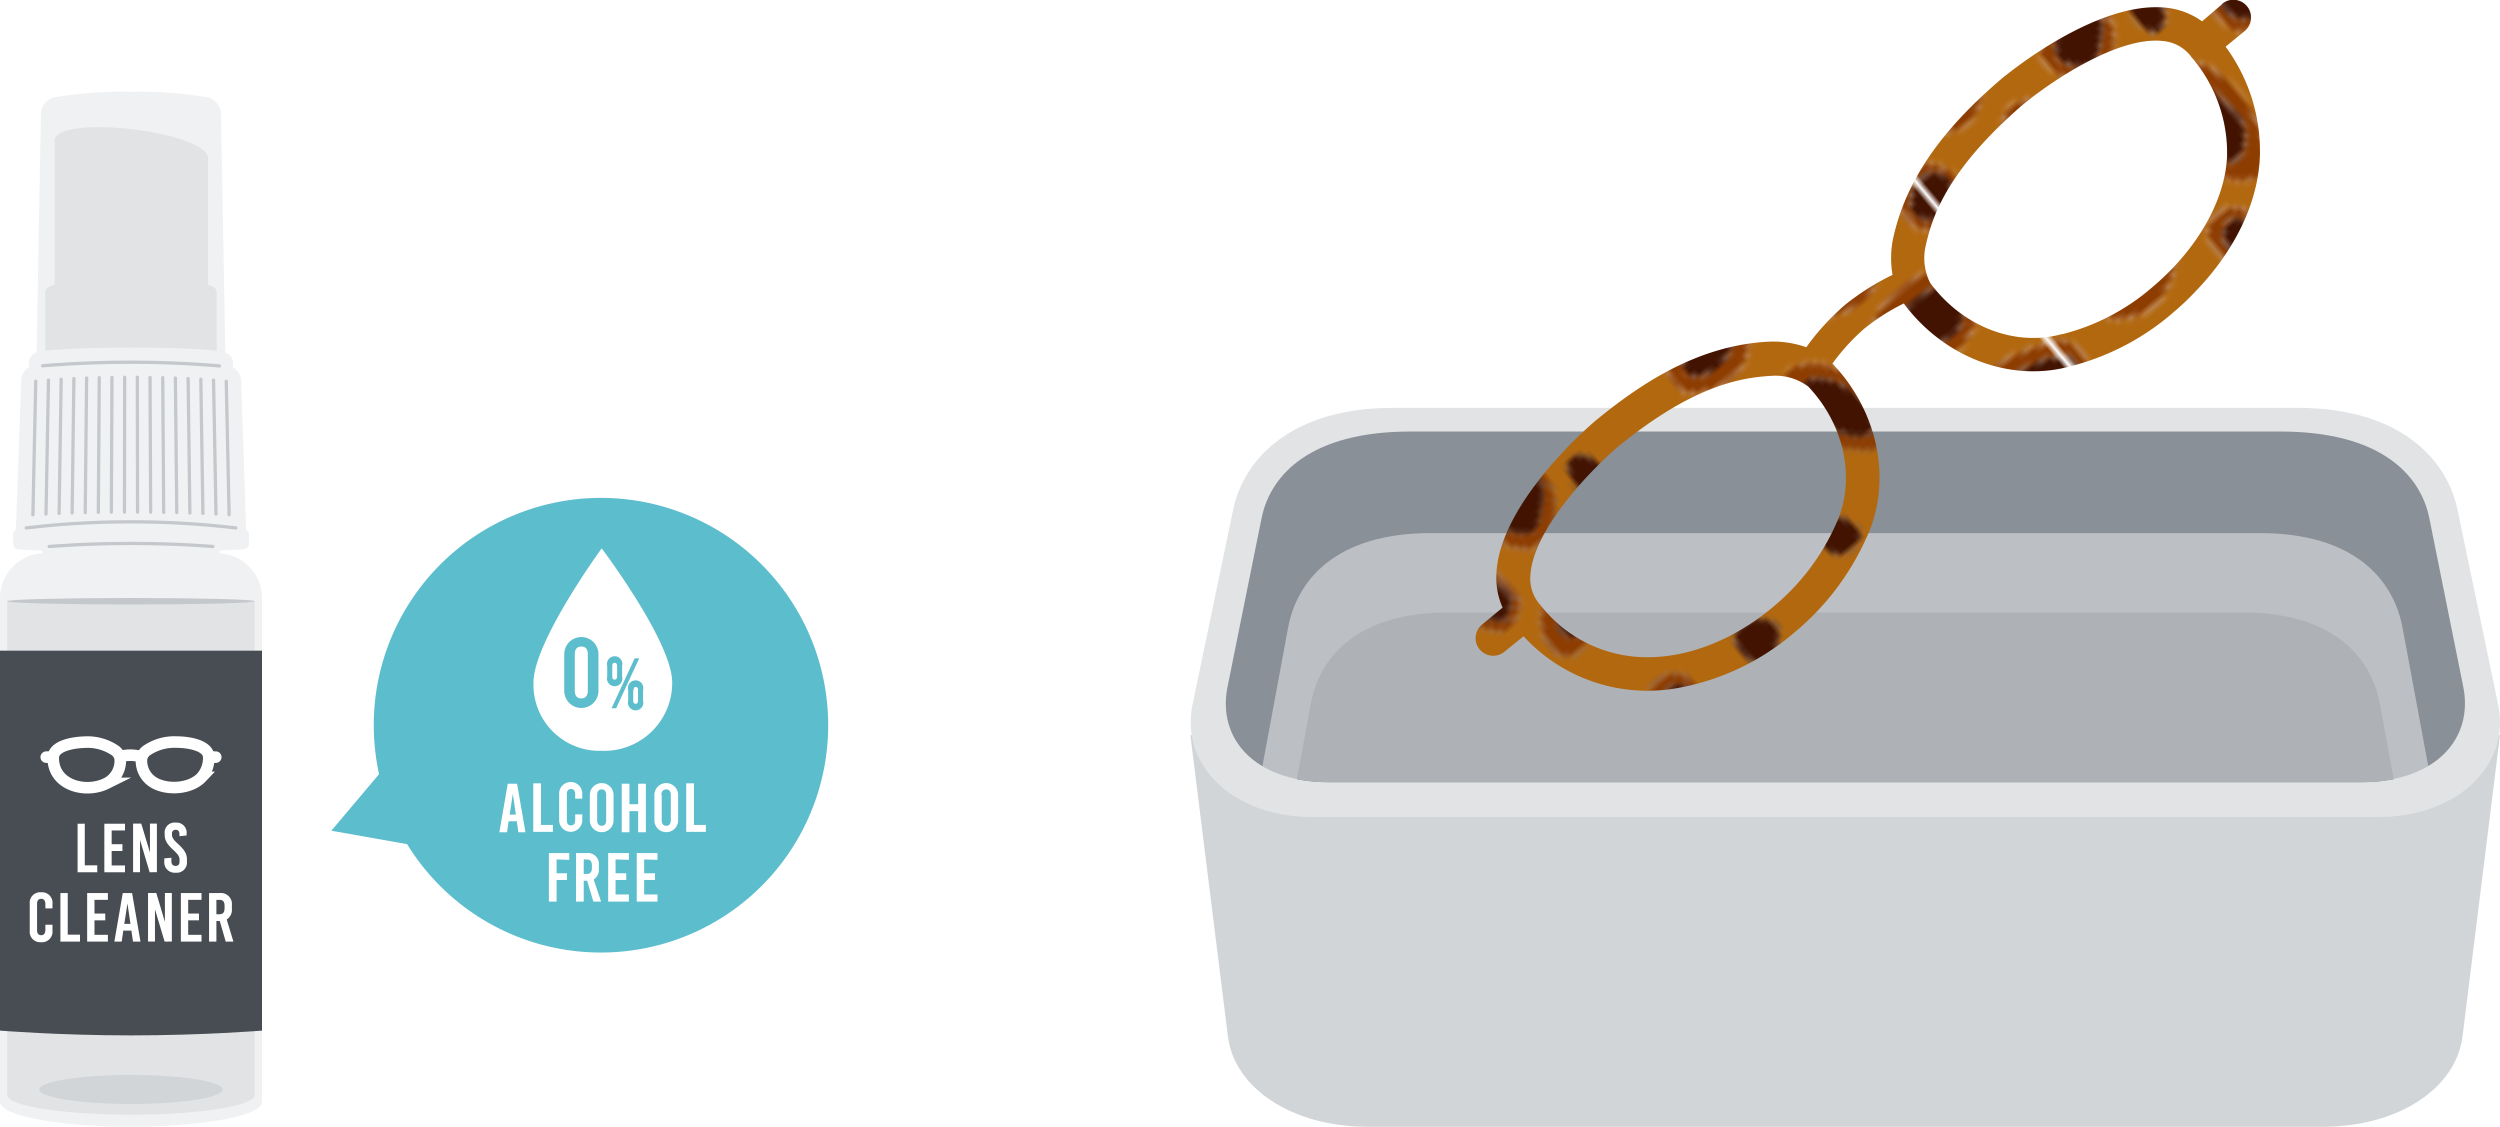
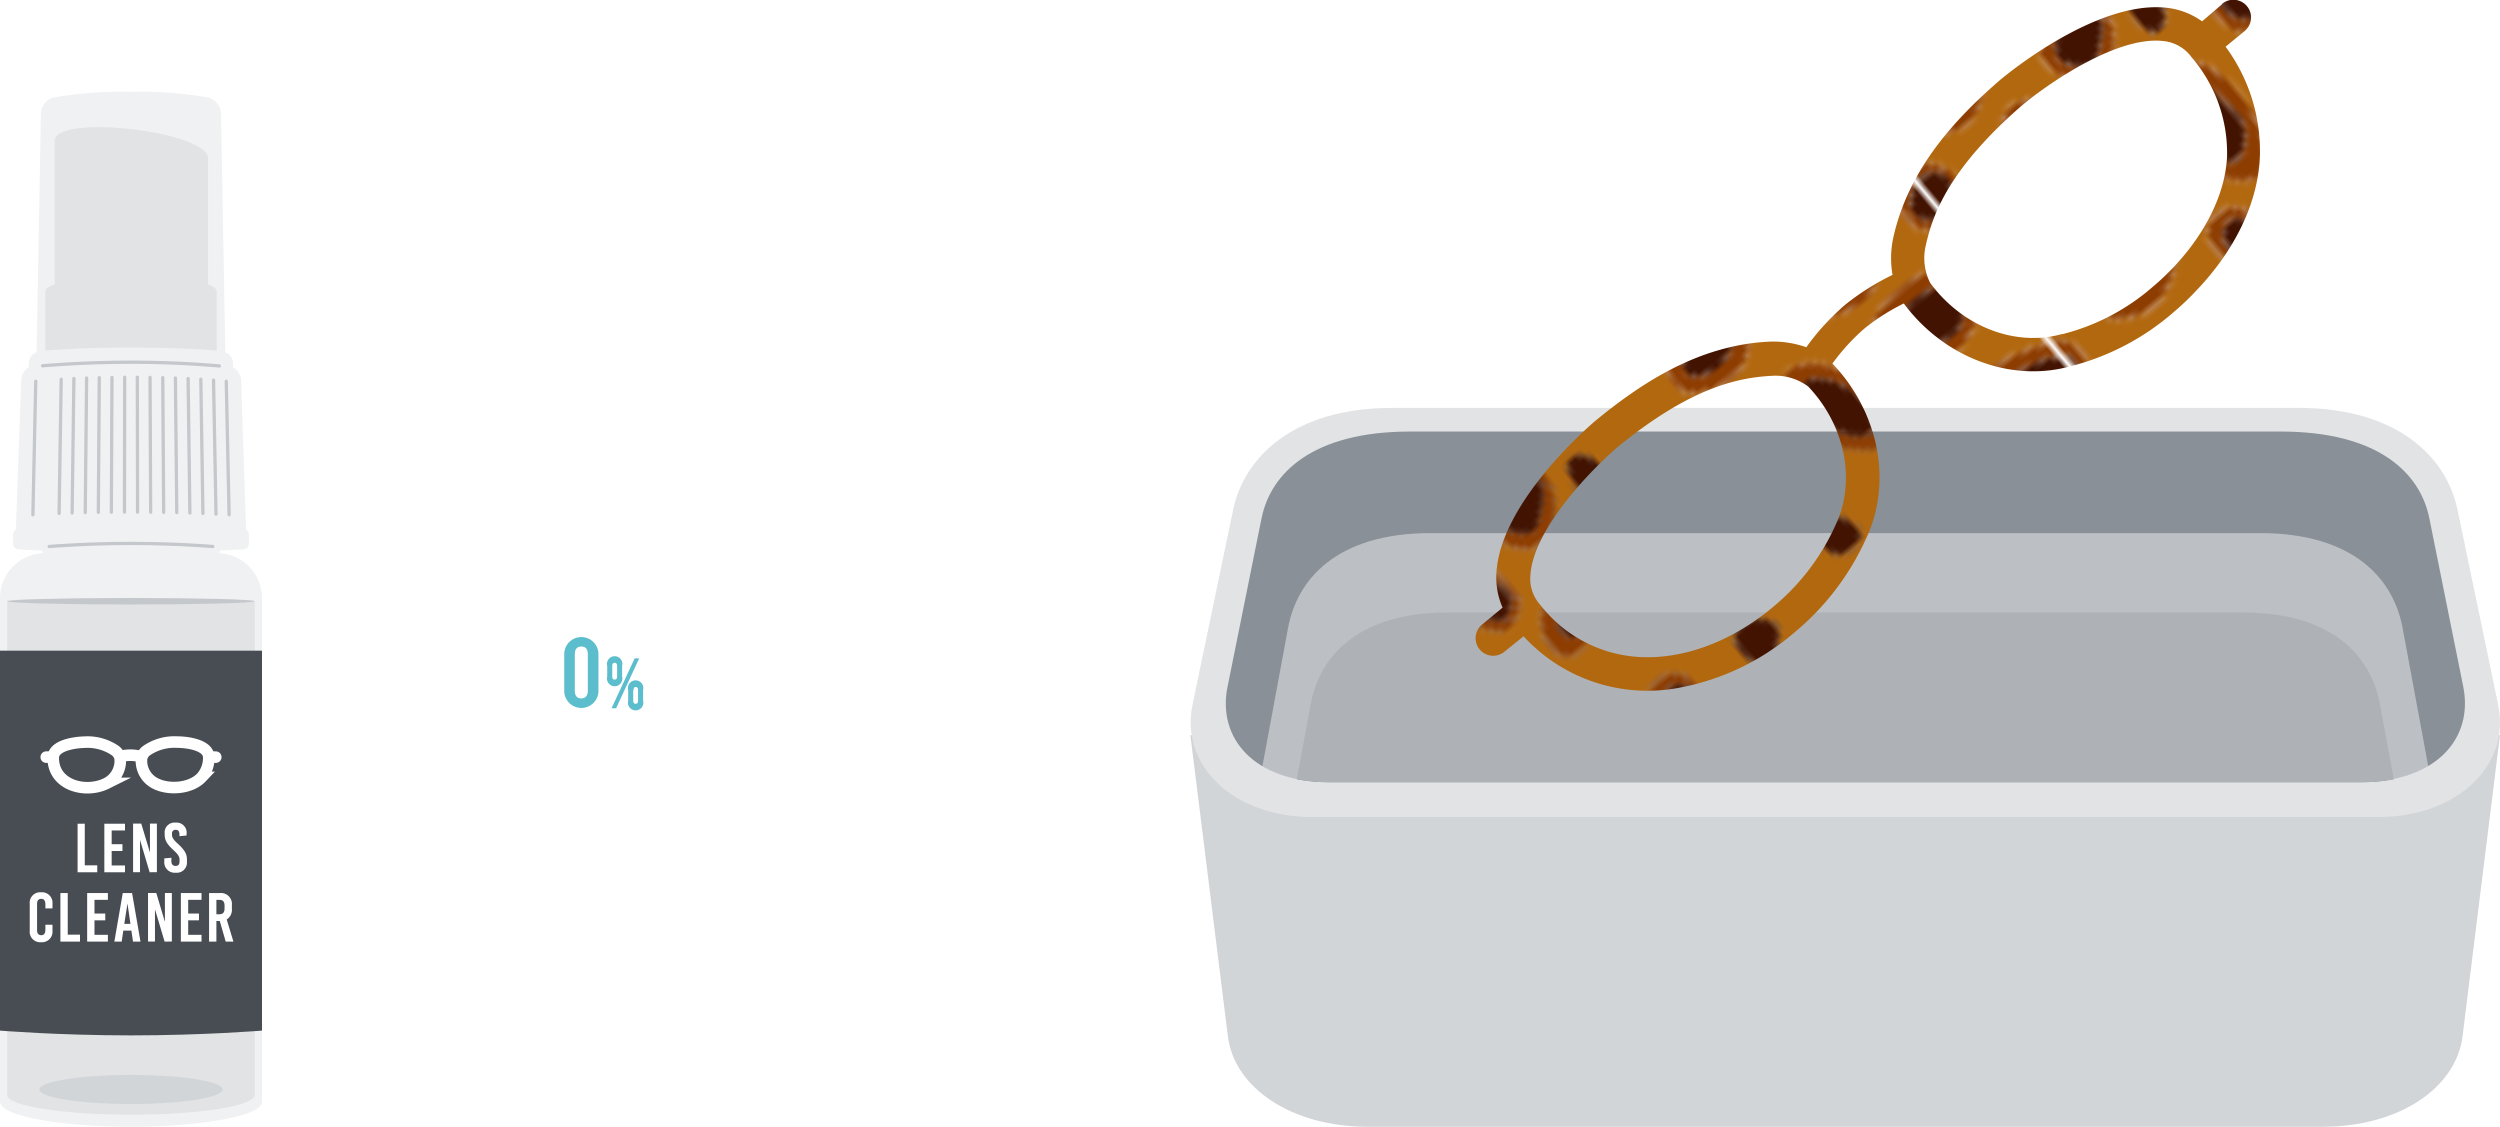
<svg xmlns="http://www.w3.org/2000/svg" viewBox="0 0 324.42 146.22">
  <defs>
    <clipPath id="a">
      <path d="M319.7,89.13l-4.42-21.91C314.12,61.46,308.77,56,296,56H183c-12.79,0-18.14,5.5-19.3,11.26l-4.42,21.91c-1.35,6.69,3.5,12.34,13.15,12.34H306.55C316.21,101.47,321.05,95.82,319.7,89.13Z" style="fill:none" />
    </clipPath>
    <pattern id="b" width="120.02" height="122.5" patternTransform="matrix(0.6, -0.5, 0.5, 0.6, 17.98, 189.07)" patternUnits="userSpaceOnUse" viewBox="0 0 120.02 122.5">
      <rect width="120.02" height="122.5" style="fill:none" />
      <path d="M113.21,7.59A13.41,13.41,0,0,0,120,5.18v10a19.17,19.17,0,0,1-2.92-1.59c-2.43-1.49-7.9-.94-8.51.14s3.53,4.61,5.47,5.83,4.16,2.12,6,.88v4c-2.2.15-4.26,1.19-4.54,3.42-.33,2.53-.57,5.15,2.75,6.77a6.9,6.9,0,0,0,1.79.63V60.85l-.25-.14s-8.59-4.33-15.87-2S96.77,69,105.35,70.83c7.27,1.53,11.86,1.37,14.67-.69V84a21.83,21.83,0,0,0-2.68-3.6S112,77,110.21,79s-1,7.23,2.11,10.48,6.15,2.71,7.61-.54l.09-.22V95c-2.58,2.54-2.13,7.63,0,10.92v5.34a4,4,0,0,0-1.71-.36c-1.7.09-2.51.9-1.38,2.62s2.27,2.62,2.84,1.81a.78.78,0,0,1,.25-.23v5.18c-1.15-1.14-2.92-2.06-6.32-2.47a43.74,43.74,0,0,0-6.44-.13c-1.6.1-3.49,2.48-4.2,4.87h-2.5a.86.86,0,0,0,.14-.13,5.63,5.63,0,0,0-.12-7.86,4.46,4.46,0,0,0-4.38-1c-2.67.81-3.88,4.88-2.79,7.32a3.89,3.89,0,0,0,1.48,1.62h-5.1l-.15-.27s-3.4-4.74-6.44-3.38a11.06,11.06,0,0,0-4.37,3.65H74.47c-.12-.18-.24-.36-.38-.54,0,0-2.43-2.84-3.88-1.35a2.36,2.36,0,0,0-.41,1.89H57.12a1.86,1.86,0,0,0-1.85-.4,3,3,0,0,0-.85.4H45.08a4.14,4.14,0,0,0-.93-.75s-5.71-2.9-8.51-.26a4.61,4.61,0,0,0-.78,1H23.49c.22-2-.16-5.79-4.79-6.5,0,0-1.86.18-4,.18s-4.7,2.08-5.34,4.43a3.2,3.2,0,0,0,.18,1.89H1.62A10,10,0,0,0,0,120.23v-5.18c.72-.41,2.16.15,2.58-.4S3,113.11,2,112.39a9.15,9.15,0,0,0-2-1.18v-5.34a7.15,7.15,0,0,0,2.66,2.54c4.26,2.17,9.48,1.63,9.48-1.22s1.46-5.69-.12-8.81-2.31-3.38-4.37-5A6.8,6.8,0,0,0,.24,94.72L0,95V88.68A4.81,4.81,0,0,0,0,84V70.14a7,7,0,0,0,1.37-1.3,5.55,5.55,0,0,0-1.37-8V35.23c2,.39,3-.8,3.64-2.16.81-1.72,2.26-3.16,1-5.6,0,0-1.22-3-3.73-3.07a6.46,6.46,0,0,0-.88,0v-4l.12-.07c1.82-1.36,2.54-3.52,0-5.15l-.12,0v-10c2.1-1.66,2.42-3.74,1.69-5,0-.05-.05-.09-.07-.14H9.49c.84,2.44,3.69,5.42,6.46,5.42,3.56,0,7.29-3.34,7.53-5.33a.28.28,0,0,1,0-.09H34.86c-1.85,3.12-1,9,2.31,11.56,3.7,2.84,7.66.13,8.77-4.31.9-3.63.37-5.91-.86-7.25h9.34c-1.3.9-1.2,2.62-1.1,4.34.12,2,1.58,2.85,3.65,2.3a3,3,0,0,0,1.7-4.2A7.75,7.75,0,0,0,57.12,0H69.8c.22,2.4,2,5.93,3.57,6.24,2,.38,3.36-2.78,1.1-6.24h4.36A9.61,9.61,0,0,0,77,5.83c.12,4.61,2.55,7.45,7.17,7.59S92,10,92,7.19A14.1,14.1,0,0,0,89.79,0h5.1c1.75,1.13,4.37,1.34,5.67,0h2.5a6.47,6.47,0,0,0-.3,2C102.88,4.88,105.19,8.54,113.21,7.59ZM98.27,14.91c2.06.54,4-.81,5-2s.48-2.58-.73-3.8c0,0-2.79-2.57-4.86-.95S96.2,14.37,98.27,14.91Zm-10.21,13c2.43,4.33,5.83,6.1,9.6,7.45s6.68.41,8.26-1.76,1.82-5.56-1.09-8.54a36.91,36.91,0,0,1-4-3.11,7.43,7.43,0,0,0-7.9-2.17C88.67,20.87,85.63,23.58,88.06,27.92Zm2.07,41.87c2.91.14,6.56-4.06,2.43-8.13,0,0-3.4-1.35-5.35.54S87.21,69.66,90.13,69.79Zm-4.78-.72s-3.28-2.85-5.47-.68-5.71,8.13-2.18,8.94,4.37,1.49,7.16-.81S86.44,70.15,85.35,69.07ZM81.71,38C77.5,41.56,79.76,49.15,83,52.58s5.18,5.42,7.13,2.89S95,49.15,90,40.66C90,40.66,85.92,34.33,81.71,38ZM69.23,29.27c2.56,2.31,7.54,3.66,11.06,1.36s4.49-5,3.89-7-.49-3-2.31-3.93a10,10,0,0,0-8.26-.81C68.63,20.33,66.68,27,69.23,29.27ZM55.22,56c-.32,2.53-.56,5.15,2.76,6.78s4.61.18,5.42-1.54,2.27-3.16,1-5.6c0,0-1.21-3-3.72-3.07S55.55,53.48,55.22,56ZM56,40.48c0,1.62,6.81,4.15,7.62-1.63s-1.14-6.51-2.43-7.23c0,0-3.24-1.08-5,1.09S56,38.85,56,40.48Zm15,13.73c3.88-.54,7-10.57,1.21-15.45a6.62,6.62,0,0,0-7.53,3.52C62.19,47.16,67.05,54.75,70.94,54.21Zm1.57,12.06c2.56,0,3.65-.14,3.65-1.76a5.44,5.44,0,0,0-1.46-3.93s-2.55-1.9-4.13,0S70,66.27,72.51,66.27Zm-15.3-45.4c4.25,1.63,7.41-.68,10.69-2.71s3.89-6.5-1.22-9.76c0,0-5.1-1.89-9.47.82S53,19.25,57.21,20.87ZM49.35,64.64c-2.06,1.62-1.46,6.23.61,6.77s4-.81,5-2,.48-2.57-.73-3.79C54.21,65.59,51.41,63,49.35,64.64ZM51,76.57a4.44,4.44,0,0,0-4.37-.95c-2.67.81-3.89,4.88-2.79,7.32s5.58,3.52,7.28,1.49S53.56,79.55,51,76.57ZM46.48,33c2.18.14,5.22-3.66,2.55-7,0,0-1.7-2.17-3.16-.55S44.29,32.89,46.48,33ZM38.91,43.4a46.39,46.39,0,0,1-1.2,5.29,9.74,9.74,0,0,0,1,9c2.41,4.06,5.76,6.27,8.54,2.2s3.05-8.24,2.86-12.65-2-7.11-4.4-8S40.38,39.31,38.91,43.4ZM23.15,78.92c2.19.13,5.23-3.66,2.56-7,0,0-1.71-2.17-3.16-.54S21,78.78,23.15,78.92ZM24.53,58s-2.43-2.17-7.77-2-8.59,4.34-7.62,7.23,6,5.24,10.21,3.8S28.42,61.25,24.53,58ZM34.9,42.1s-2.27-3.79-7-1.26-4.21,8.67-1.78,9.39S38,48.79,34.9,42.1ZM31.33,63.78c-1.78,2.17-.16,6.15-.16,7.77s6.8,4.16,7.61-1.62-1.13-6.51-2.43-7.23C36.35,62.7,33.12,61.61,31.33,63.78Zm1.22,26.74c2.19,1.77,4.37.82,5.71-1.76s1.7-6.37-2.92-9.35c0,0-5.1-3.93-7.65.14S30.36,88.76,32.55,90.52ZM28.74,23.85c-.65,4,2.43,9.94,6.64,8.68s7.45-6,6.48-10.12-3.56-4.16-3.56-4.16S29.39,19.88,28.74,23.85Zm-1.29-4.2c3,.14,7.65-4.74,3.52-9.35,0,0-3.16-2.44-5.59,1.49S24.41,19.52,27.45,19.65Zm-9.6,7.59c-2.55,1.36-3.64,3.25-1.7,7.05s3.64,6.37,5.47,5.69,4.37-1.36,4.25-4.07-.12-5-3-8C22.83,27.92,20.4,25.89,17.85,27.24Zm-6.68-3c4.37.68,7.77-3.12,8.5-6.37s.24-4.34-.48-5.83a5.18,5.18,0,0,0-6-2.3c-4.13,1.08-5.71,3.93-6.68,6.78A5.79,5.79,0,0,0,11.17,24.26Zm1.52,27.08C14.51,49.73,16.12,40.12,9.46,40c0,0-5.43.79-7.47,4.5s-2.27,9.85.77,11.15S10.88,53,12.69,51.34ZM15.3,76.79S5.74,69,4.29,73.54,9.47,87.45,14.49,89.8,22.26,84.56,15.3,76.79ZM27,102.58s-5.59-2.43-9-.4-4.49,7,1,10,7.9,5.42,11.3,1.89S32.91,106.11,27,102.58ZM43.24,102c.36-3.39-.73-5.55-2.79-6.37,0,0-7.17-1.08-9.12,1.09s-.24,6.64,4.5,8.53S42.87,105.43,43.24,102ZM49.12,115a3.7,3.7,0,0,0-2-3.71S43,110.14,42,112.34s.24,4.58,2.94,5.42S49,117.06,49.12,115Zm8.82-11.32c.6-2.17,2.06-6.91-1.1-11.25,0,0-3-3.39-5.58-1.35s-1.95,9.35.36,12.19S57.33,105.84,57.94,103.67Zm9.19,2.93s-5.35-2.52-7.94.55-2.75,12.46,3.24,14.09S72.31,111.84,67.13,106.6Zm2.1-12.42s-3.4-1.35-5.34.54,0,7.46,2.91,7.59S73.37,98.25,69.23,94.18Zm3.08-16.85a4.37,4.37,0,0,0-5.83-3.07c-4.7,1.45-7.77,7.41-5.18,11.57s7.45,3.25,10-.37S72.8,79,72.31,77.33Zm5.06,28.51s-1.7-2.17-3.16-.55-1.57,7.46.61,7.59S80.05,109.22,77.37,105.84Zm4.74-3.93c5.35-.27,6.93-3,6.44-5.42s-1.21-5.69-4.62-6.91c0,0-8.74-2.17-9.23,2.3S76.77,102.18,82.11,101.91ZM90,105.16a4.64,4.64,0,0,0-2.84-.63,5.47,5.47,0,0,0-4,3,4.54,4.54,0,0,0,2.51,6c2.59.9,5.83.72,7.21-1.08S94.91,108.23,90,105.16Zm7-9.35c-2.06,2.3-1.33,10,5.35,11s10.32-1.63,10.44-7.46a7,7,0,0,0-5.22-5.55C102.76,92.42,99,93.51,96.93,95.81Zm-.16-17.93s-3.89-2.9-7-.55-1.78,9,.82,10.84,6.8-.18,8.09-2.71S99.36,80.41,96.77,77.88Zm11.5-39.75c-4.21,0-11.18.54-9.72,6.14s4.21,8.31,9.72,7.95,12.8-6.32,7.61-10.48C115.88,41.74,112.48,38.13,108.27,38.13Z" style="fill:#b2680f" />
-       <path d="M1.69.14c0-.05-.05-.09-.07-.14H.43A3.23,3.23,0,0,1,.15,3.35c0,.06-.1.1-.15.16V5.18C2.1,3.52,2.42,1.44,1.69.14Z" style="fill:#8e3d00" />
      <path d="M16,5.42c3.56,0,7.29-3.34,7.53-5.33a.28.28,0,0,1,0-.09H22.08C21.66,1.57,20,2.55,18.86,3.07c-1.7.82-3-.54-4.45-.63-.87,0-1.56-1.28-1.81-2.44H9.49C10.33,2.44,13.18,5.42,16,5.42Z" style="fill:#8e3d00" />
      <path d="M6.55,16.54c1-2.85,2.55-5.7,6.68-6.78a5.18,5.18,0,0,1,6,2.3c.72,1.49,1.21,2.58.48,5.83s-4.13,7.05-8.5,6.37A5.79,5.79,0,0,1,6.55,16.54Zm4.38,5.15c1.61,0,3.88,1.26,5.66-1.18s3.24-4.34,1.54-6.68c0,0-1.37-2.35-5-.19s-2.91,4.61-3.4,5.7S9.31,21.69,10.93,21.69Z" style="fill:#8e3d00" />
      <path d="M3.64,33.07c.81-1.72,2.26-3.16,1-5.6,0,0-1.22-3-3.73-3.07a6.46,6.46,0,0,0-.88,0V26.5a2.75,2.75,0,0,1,1.21-.21A3.44,3.44,0,0,1,3.64,28.1c1.21,1.72-.65,3.79-2.11,5-.69.55-1.12.64-1.53.53v1.63C2,35.62,3,34.43,3.64,33.07Z" style="fill:#8e3d00" />
      <path d="M22.83,27.92c2.92,3,2.92,5.28,3,8S23.44,39.3,21.62,40s-3.53-1.9-5.47-5.69-.85-5.69,1.7-7S22.83,27.92,22.83,27.92ZM19.67,29c-2.67.95-3.4,3.25-2.06,5s3.16,5.42,4.49,4.33,3.89-1,2.07-5.69C24.17,32.66,22.34,28.05,19.67,29Z" style="fill:#8e3d00" />
      <path d="M45.68,39.25c2.38.88,4.2,3.58,4.4,8S50,55.82,47.22,59.89s-6.13,1.86-8.54-2.2a9.74,9.74,0,0,1-1-9,46.39,46.39,0,0,0,1.2-5.29C40.38,39.31,43.3,38.36,45.68,39.25Zm-4.59,5.6a33.42,33.42,0,0,0-1.29,5.66c-.38,3,.68,6.86,2.84,7.11s5.73-3.28,5.13-6.31a66.07,66.07,0,0,1-.86-7.66c-.17-2-2.37-3.44-3.63-2.81S41.68,42,41.09,44.85Z" style="fill:#8e3d00" />
      <path d="M12.69,51.34C10.88,53,5.8,57,2.76,55.67S0,48.23,2,44.52,9.46,40,9.46,40C16.12,40.12,14.51,49.73,12.69,51.34Zm-1.63-9.25A3.61,3.61,0,0,0,8,42.18a40.49,40.49,0,0,0-3.79,3.09C2.32,47,3.1,48.17,3,50.16S4.17,53,6.35,51.33s5.52-2.35,5.79-4.87S11.84,42.53,11.06,42.09Z" style="fill:#8e3d00" />
      <path d="M37.17,11.56c3.7,2.84,7.66.13,8.77-4.31.9-3.63.37-5.91-.86-7.25H41.29a8.5,8.5,0,0,1,1.13.3,3.24,3.24,0,0,1,2.47,2.55c.09,1.34-.85,5.08-2,6.21s-2.57,1.17-4.72,0S36.23,2.5,37.59.77A2.28,2.28,0,0,1,38.8,0H34.86C33,3.12,33.86,9,37.17,11.56Z" style="fill:#8e3d00" />
      <path d="M38.3,18.25s2.59,0,3.56,4.16-2.27,8.85-6.48,10.12-7.29-4.7-6.64-8.68S38.3,18.25,38.3,18.25Zm-7.37,8.49c1,2.17,3,4.25,4.7,3.17s4.29-3.08,4.85-4.52-.4-3.8-.4-3.8S39,19,36,20.51,30,24.58,30.93,26.74Z" style="fill:#8e3d00" />
      <path d="M26.15,50.23c-2.43-.72-2.91-6.86,1.78-9.39s7,1.26,7,1.26C38,48.79,28.58,51,26.15,50.23Zm1.3-4.69c0,1.8.4,3.43,2.83,2.34s3.56-1.53,3.56-3.07c0,0-.16-2.8-1.45-2.8S27.45,43.73,27.45,45.54Z" style="fill:#8e3d00" />
      <path d="M1.37,68.84a5.55,5.55,0,0,0-1.37-8v3.24a3.79,3.79,0,0,1,.4.69A2.6,2.6,0,0,1,0,67.47v2.67A7,7,0,0,0,1.37,68.84Z" style="fill:#8e3d00" />
      <path d="M19.35,67c-4.21,1.44-9.23-.91-10.21-3.8s2.27-7.05,7.62-7.23,7.77,2,7.77,2C28.42,61.25,23.56,65.59,19.35,67ZM24,61.34c.33-.81.65-2.34-2.67-3,0,0-3.32-.9-5.58.18s-3.89,3-2.6,4.34,3.89,1.27,5.83.9S23.72,62.16,24,61.34Z" style="fill:#8e3d00" />
      <path d="M116.85,4.61c-1.13-.09-2.83.81-5.42,1s-5.18-2.34-5.18-4.51A3.32,3.32,0,0,1,106.43,0h-3.37a6.47,6.47,0,0,0-.3,2c.12,2.84,2.43,6.5,10.45,5.55A13.41,13.41,0,0,0,120,5.18V3.51A3.81,3.81,0,0,1,116.85,4.61Z" style="fill:#8e3d00" />
      <path d="M100.56,0H94.89C96.64,1.13,99.26,1.34,100.56,0Z" style="fill:#8e3d00" />
      <path d="M84.18,13.42C88.79,13.55,92,10,92,7.19A14.1,14.1,0,0,0,89.79,0H86.64a5.5,5.5,0,0,1,1.54,1.76c1.58,1.63,1.83,3.53,1.1,7.05S86.61,10.17,84.66,11s-3.88-.27-5-3.39C78.66,4.68,81,1.41,83.43,0h-4.6A9.61,9.61,0,0,0,77,5.83C77.13,10.44,79.56,13.28,84.18,13.42Z" style="fill:#8e3d00" />
      <path d="M88.06,27.92c-2.43-4.34.61-7,4.86-8.13a7.43,7.43,0,0,1,7.9,2.17,36.91,36.91,0,0,0,4,3.11c2.91,3,2.67,6.37,1.09,8.54s-4.49,3.12-8.26,1.76S90.49,32.25,88.06,27.92Zm7,3.61a47.2,47.2,0,0,1,6.72,1.81,3,3,0,0,0,3.64-2.8c-.08-1.54-.4-2.08-2.59-3.71a28.25,28.25,0,0,0-4.29-3.34c-2.35-1.44-6-1.72-7,.45S92.31,31.08,95.07,31.53Z" style="fill:#8e3d00" />
      <path d="M115.48,27.83c-.33,2.53-.57,5.15,2.75,6.77a6.9,6.9,0,0,0,1.79.63V33.6c-.45-.11-.86-.47-1.55-.71-1.29-.46-2.35-3.26-1-4.43a11.17,11.17,0,0,1,2.52-2V24.41C117.82,24.56,115.76,25.6,115.48,27.83Z" style="fill:#8e3d00" />
      <path d="M73.61,18.84a10,10,0,0,1,8.26.81c1.82,1,1.7,1.9,2.31,3.93s-.37,4.75-3.89,7.05-8.5.95-11.06-1.36S68.63,20.33,73.61,18.84Zm-1.7,9.08c2.91,1.62,4.86,1.35,7.65-.27s4.13-3.12,1.09-5.29a7.14,7.14,0,0,0-5-.95C72.88,22,69,26.29,71.91,27.92Z" style="fill:#8e3d00" />
      <path d="M81.71,38C85.92,34.33,90,40.66,90,40.66c5,8.49,2.1,12.28.16,14.81S86.24,56,83,52.58,77.5,41.56,81.71,38Zm0,6.57c0,1.42,1.39,3.52,2.24,5.22s2,3.25,3.35,3.59,1.64.06,2.42-1.22,1.46-5-1-9.29c0,0-2.25-3.52-4.25-2.71A4.87,4.87,0,0,0,81.75,44.52Z" style="fill:#8e3d00" />
      <path d="M108.27,38.13c4.21,0,7.61,3.61,7.61,3.61,5.19,4.16-2.1,10.12-7.61,10.48s-8.26-2.35-9.72-7.95S104.06,38.13,108.27,38.13Zm3.16,3.7a9.57,9.57,0,0,0-6.89-.18c-2.18.72-2.83,3.89-1.13,5.69s4.78,3,6.48,2.53,2.91-2,3.89-2.89,3.32-2.8.89-4A14.06,14.06,0,0,1,111.43,41.83Z" style="fill:#8e3d00" />
      <path d="M57.21,9.22c4.37-2.71,9.47-.82,9.47-.82,5.11,3.26,4.5,7.73,1.22,9.76s-6.44,4.34-10.69,2.71S52.84,11.93,57.21,9.22Zm-.37,6c-.08,1.81,1.7,4.79,4.62,3.61a28.21,28.21,0,0,0,6.24-3.07c1.29-1,1.94-2.44-1-4.42,0,0-3.4-1.09-5.91-.46A4.93,4.93,0,0,0,56.84,15.27Z" style="fill:#8e3d00" />
      <path d="M64.62,42.28a6.62,6.62,0,0,1,7.53-3.52c5.83,4.88,2.67,14.91-1.21,15.45S62.19,47.16,64.62,42.28Zm2.1,5.24c.41,2.44,2.6,4.7,4.22,4.25s4-4,1.53-7.86c0,0-1.53-2.71-3.8-1.72S66.32,45.08,66.72,47.52Z" style="fill:#8e3d00" />
      <path d="M56,40.48c0-1.63-1.62-5.6.17-7.77s5-1.09,5-1.09c1.29.72,3.23,1.45,2.43,7.23S56,42.1,56,40.48Zm2-.82c1.05,1.27,2.43,2.08,3.4,1.36a3.55,3.55,0,0,0,1.46-4.16c-.73-2-1-2.8-2-3.16,0,0-2-.36-3,.9A4.6,4.6,0,0,0,58,39.66Z" style="fill:#8e3d00" />
      <path d="M103.9,58.72c-7.29,2.35-7.13,10.3,1.45,12.11,7.27,1.53,11.86,1.37,14.67-.69V67.47a5.48,5.48,0,0,1-1.79,1.46c-2,1.09-5.35-.09-9.72-.36s-5.67-3.07-5.34-5.24,4-2.17,8.18-2a21.33,21.33,0,0,1,7.12,1.45,4.09,4.09,0,0,1,1.55,1.3V60.85l-.25-.14S111.18,56.38,103.9,58.72Z" style="fill:#8e3d00" />
      <path d="M55.22,56c.33-2.53,2.92-3.52,5.43-3.43s3.72,3.07,3.72,3.07c1.3,2.44-.16,3.89-1,5.6S61.3,64.42,58,62.79,54.9,58.54,55.22,56Zm3,5.06c1.3.46,1.62,1.36,3.08.18s3.32-3.25,2.1-5A3.44,3.44,0,0,0,61,54.48c-1.53-.09-2.34,1-3.72,2.17S56.93,60.62,58.22,61.07Z" style="fill:#8e3d00" />
      <path d="M0,121.92a2.56,2.56,0,0,1,.43.58H1.62A10,10,0,0,0,0,120.23Z" style="fill:#8e3d00" />
      <path d="M18.7,116s-1.86.18-4,.18-4.7,2.08-5.34,4.43a3.2,3.2,0,0,0,.18,1.89H12.6a2.26,2.26,0,0,1,.19-1.89c.81-.82,1.37-2.08,4.21-2.44a5.14,5.14,0,0,1,4.29,1.17,3.78,3.78,0,0,1,.79,3.16h1.41C23.71,120.49,23.33,116.71,18.7,116Z" style="fill:#8e3d00" />
      <path d="M0,105.87V95l.24-.23a6.8,6.8,0,0,1,7.41-1.35c2.06,1.63,2.79,1.9,4.37,5s.12,6,.12,8.81-5.22,3.39-9.48,1.22A7.15,7.15,0,0,1,0,105.87Zm4.12-.35c2.11,1.72,4.29,1.72,5.43,1.08s2.83-3.16.24-7.76c0,0-1.7-3.44-3.08-3.89s-3.32-.09-4.53,2.35S2,103.8,4.12,105.52Z" style="fill:#8e3d00" />
      <path d="M30.24,114.1c-3.4,3.53-5.83,1.09-11.3-1.89s-4.37-8-1-10,9,.4,9,.4C32.91,106.11,33.64,110.58,30.24,114.1Zm-3-8.58s-3.64-2.35-5.91-1.63-3.32,3.17-2,4.16,4.77,3.79,5,4,3.16,2.26,5.1.64S31.58,108.32,27.2,105.52Z" style="fill:#8e3d00" />
      <path d="M0,84v4.67A4.81,4.81,0,0,0,0,84Z" style="fill:#8e3d00" />
      <path d="M14.49,89.8c-5-2.35-11.66-11.74-10.2-16.26s11,3.25,11,3.25C22.26,84.56,19.51,92.15,14.49,89.8Zm1.78-2.44c1.3-.54,1.94-1.26,1.7-2.53s0-3-1.13-4.52c0,0-2.59-2.62-4.38-4.15s-1.86.27-3.23,1.53-1.54,3,1,6.06S15,87.9,16.27,87.36Z" style="fill:#8e3d00" />
      <path d="M51,76.57c2.55,3,1.83,5.82.12,7.86s-6.19.94-7.28-1.49.12-6.51,2.79-7.32A4.44,4.44,0,0,1,51,76.57Zm-3.24.67C46.32,77.7,44.54,79,45,80s2.83,3.62,4,3.62a2.24,2.24,0,0,0,2.51-1.9,3.68,3.68,0,0,0-.81-2.89S49.23,76.79,47.77,77.24Z" style="fill:#8e3d00" />
      <path d="M36.35,62.7c1.3.72,3.24,1.44,2.43,7.23s-7.61,3.25-7.61,1.62-1.62-5.6.16-7.77S36.35,62.7,36.35,62.7Zm-3.15,8c1,1.26,2.43,2.08,3.4,1.35a3.55,3.55,0,0,0,1.46-4.15c-.73-2-1-2.8-2-3.16,0,0-2-.36-3,.9A4.57,4.57,0,0,0,33.2,70.74Z" style="fill:#8e3d00" />
      <path d="M27.69,79.55c2.55-4.07,7.65-.14,7.65-.14,4.62,3,4.25,6.78,2.92,9.35s-3.52,3.53-5.71,1.76S25.14,83.61,27.69,79.55Zm5.22,7.86c2.19.67,2.8,2,3.77.67s2.91-1.89-.37-5.69c0,0-2.79-4.2-5.1-1.89S30.73,86.73,32.91,87.41Z" style="fill:#8e3d00" />
      <path d="M35.83,105.29c-4.74-1.89-6.44-6.36-4.5-8.53s9.12-1.09,9.12-1.09c2.06.82,3.15,3,2.79,6.37S40.57,107.19,35.83,105.29Zm5.46-2.84c1.34-2.3.85-4.61-1.82-5.29,0,0-4.61-.67-5.71,1.22s2.68,4.61,3.89,4.88S40,104.75,41.29,102.45Z" style="fill:#8e3d00" />
      <path d="M35.64,121.49a4.61,4.61,0,0,0-.78,1H38.8a5.65,5.65,0,0,1,2.49,0h3.79a4.14,4.14,0,0,0-.93-.75S38.44,118.85,35.64,121.49Z" style="fill:#8e3d00" />
      <path d="M107.26,117.63c-1.6.1-3.49,2.48-4.2,4.87h3.37c.58-1.66,2.48-2.88,5.16-2.43,3.24.54,6.48.81,6.48.81a3.85,3.85,0,0,1,2,1v-1.69c-1.15-1.14-2.92-2.06-6.32-2.47A43.74,43.74,0,0,0,107.26,117.63Z" style="fill:#8e3d00" />
      <path d="M100.7,122.37a.86.86,0,0,1-.14.13H94.89a3.89,3.89,0,0,1-1.48-1.62c-1.09-2.44.12-6.51,2.79-7.32a4.46,4.46,0,0,1,4.38,1A5.63,5.63,0,0,1,100.7,122.37Zm.36-2.67a3.69,3.69,0,0,0-.81-2.89s-1.46-2.08-2.91-1.62-3.24,1.71-2.76,2.8,2.84,3.61,4,3.61A2.24,2.24,0,0,0,101.06,119.7Z" style="fill:#8e3d00" />
      <path d="M92.8,112.39c-1.38,1.8-4.62,2-7.21,1.08a4.54,4.54,0,0,1-2.51-6,5.47,5.47,0,0,1,4-3,4.64,4.64,0,0,1,2.84.63C94.91,108.23,94.18,110.58,92.8,112.39Zm-1.62-5s-1.62-2.26-3.81-1-2.83,4.07-1.29,5.15,2.59.82,3.56,1.18,1.62-.54,2.59-1.72S92.56,108.68,91.18,107.42Z" style="fill:#8e3d00" />
      <path d="M83.2,118.85a11.06,11.06,0,0,0-4.37,3.65h4.6l.5-.27a2.56,2.56,0,0,1,2.71.27h3.15l-.15-.27S86.24,117.49,83.2,118.85Z" style="fill:#8e3d00" />
      <path d="M120,105.87V95C117.44,97.49,117.89,102.58,120,105.87Z" style="fill:#8e3d00" />
      <path d="M107.5,93.78a7,7,0,0,1,5.22,5.55c-.12,5.83-3.76,8.4-10.44,7.46s-7.41-8.68-5.35-11S102.76,92.42,107.5,93.78Zm-8.79,5.78c.08,1.53,2.76,3.34,3.81,4.33a3.5,3.5,0,0,0,3.73.55,15.4,15.4,0,0,0,3.8-2.44,2.74,2.74,0,0,0,.24-3.71c-1-1.44-1.46-1.71-2.59-1.71a16.25,16.25,0,0,1-4.29-.27C101.87,95.85,98.63,98,98.71,99.56Z" style="fill:#8e3d00" />
      <path d="M96.77,77.88q3.89,3.8,1.94,7.58C97.42,88,93.21,90,90.62,88.17s-3.89-8.49-.82-10.84S96.77,77.88,96.77,77.88Zm-1.22,2.43s-2.43-2.43-3.8-.72.73,5.15,2.67,5.51S98.39,82.39,95.55,80.31Z" style="fill:#8e3d00" />
      <path d="M117.34,80.41A21.83,21.83,0,0,1,120,84v4.67l-.09.22c-1.46,3.25-4.53,3.79-7.61.54S108.43,81,110.21,79,117.34,80.41,117.34,80.41Zm.4,2.62s-2.34-3.26-4.45-2.53-3.48,2.8-1.54,5.42,4,4.06,5.1,3.16A4.22,4.22,0,0,0,117.74,83Z" style="fill:#8e3d00" />
      <path d="M67.13,106.6c5.18,5.24,1.29,16.27-4.7,14.64s-5.83-11-3.24-14.09S67.13,106.6,67.13,106.6Zm-1.42,2.9s-2.06-2.31-4.37.4-1.09,5.56.36,7.18,3.4,2.44,4.62.14S69.11,112.75,65.71,109.5Z" style="fill:#8e3d00" />
      <path d="M72.31,77.33c.49,1.63,1.62,4.52-1,8.13s-7.45,4.52-10,.37.48-10.12,5.18-11.57A4.37,4.37,0,0,1,72.31,77.33Zm-2.19.55s-2.18-1.63-4-.82-4,3.25-3.89,4.7.89,3.61,2.19,4.43,2.1,0,4-1.45S72.8,80.5,70.12,77.88Z" style="fill:#8e3d00" />
      <path d="M85.35,69.07c1.09,1.08,2.31,5.15-.49,7.45s-3.64,1.63-7.16.81,0-6.77,2.18-8.94S85.35,69.07,85.35,69.07ZM84,70.56a4,4,0,0,0-3.56,1.17C79,73.36,78,75.89,79.2,76.34s3.8,1.18,4.85-.54S86.32,71.91,84,70.56Z" style="fill:#8e3d00" />
      <path d="M69.23,94.18c4.14,4.07.49,8.27-2.43,8.13S62,96.62,63.89,94.72,69.23,94.18,69.23,94.18Zm-2.61,1a2.34,2.34,0,0,0-1.39,3.32c.42,1,.54,2.64,2.06,2.44s4.19-1.63,2.55-4.13C69.84,96.83,68.45,94.66,66.62,95.2Z" style="fill:#8e3d00" />
      <path d="M82.11,101.91c-5.34.27-7.9-5.56-7.41-10s9.23-2.3,9.23-2.3c3.41,1.22,4.13,4.47,4.62,6.91S87.46,101.64,82.11,101.91Zm5-5c-.42-1.62-1.82-5.28-3.22-4.94,0,0-1.94,1-2.67.47s-3.7-.74-4.25.34.79,4.95,2.18,5.83a6,6,0,0,0,4.86,1C85.88,99.13,87.52,98.52,87.09,96.89Z" style="fill:#8e3d00" />
      <path d="M57.94,103.67c-.61,2.17-4,2.44-6.32-.41s-2.91-10.16-.36-12.19,5.58,1.35,5.58,1.35C60,96.76,58.54,101.5,57.94,103.67Zm-.69-6.73c-.57-.72.08-1.09-.57-1.9,0,0-1.29-1.44-2.59-1.35s-2.1,2.25-1.86,4.15a10,10,0,0,0,1.29,3.61c.33.73,1.38,2.35,2.35,1.27a24,24,0,0,0,1.86-2.44C58.14,99.74,57.82,97.66,57.25,96.94Z" style="fill:#8e3d00" />
      <path d="M87.21,62.2c2-1.89,5.35-.54,5.35-.54,4.13,4.07.48,8.27-2.43,8.13S85.27,64.1,87.21,62.2ZM88.55,66c.43,1,.55,2.64,2.07,2.44s4.19-1.63,2.54-4.14c0,0-1.39-2.17-3.21-1.62A2.34,2.34,0,0,0,88.55,66Z" style="fill:#8e3d00" />
      <path d="M25.38,11.79C27.81,7.86,31,10.3,31,10.3c4.13,4.61-.49,9.49-3.52,9.35S23,15.72,25.38,11.79Zm1.18,5.56c1.37,1.26,3.07.9,4.13-.72S32.87,14,31,11.84a2.71,2.71,0,0,0-3.72.36C25.5,14.1,25.18,16.08,26.56,17.35Z" style="fill:#8e3d00" />
      <path d="M46.48,33c2.18.14,5.22-3.66,2.55-7,0,0-1.7-2.17-3.16-.55S44.29,32.89,46.48,33Z" style="fill:#421300" />
      <path d="M42.64,57.62c2.16.25,5.73-3.28,5.13-6.31a66.07,66.07,0,0,1-.86-7.66c-.17-2-2.37-3.44-3.63-2.81s-1.6,1.16-2.19,4a33.42,33.42,0,0,0-1.29,5.66C39.42,53.47,40.48,57.37,42.64,57.62Z" style="fill:#421300" />
      <path d="M1.53,33.07c1.46-1.18,3.32-3.25,2.11-5a3.44,3.44,0,0,0-2.43-1.81A2.75,2.75,0,0,0,0,26.5v7.1C.41,33.71.84,33.62,1.53,33.07Z" style="fill:#421300" />
      <path d="M17.61,34c1.33,1.76,3.16,5.42,4.49,4.33s3.89-1,2.07-5.69c0,0-1.83-4.61-4.5-3.66S16.27,32.25,17.61,34Z" style="fill:#421300" />
      <path d="M10.93,21.69c1.61,0,3.88,1.26,5.66-1.18s3.24-4.34,1.54-6.68c0,0-1.37-2.35-5-.19s-2.91,4.61-3.4,5.7S9.31,21.69,10.93,21.69Z" style="fill:#421300" />
      <path d="M30.69,16.63c1-1.63,2.18-2.62.32-4.79a2.71,2.71,0,0,0-3.72.36c-1.79,1.9-2.11,3.88-.73,5.15S29.63,18.25,30.69,16.63Z" style="fill:#421300" />
      <path d="M14.41,2.44c1.46.09,2.75,1.45,4.45.63,1.1-.52,2.8-1.5,3.22-3.07H12.6C12.85,1.16,13.54,2.39,14.41,2.44Z" style="fill:#421300" />
      <path d="M.12,15.18l-.12,0V20.4l.12-.07C1.94,19,2.66,16.81.12,15.18Z" style="fill:#421300" />
      <path d="M.43,0H0V3.51c.05-.06.11-.1.15-.16A3.23,3.23,0,0,0,.43,0Z" style="fill:#421300" />
-       <path d="M11.06,42.09A3.61,3.61,0,0,0,8,42.18a40.49,40.49,0,0,0-3.79,3.09C2.32,47,3.1,48.17,3,50.16S4.17,53,6.35,51.33s5.52-2.35,5.79-4.87S11.84,42.53,11.06,42.09Z" style="fill:#421300" />
      <path d="M.4,64.78a3.79,3.79,0,0,0-.4-.69v3.38A2.6,2.6,0,0,0,.4,64.78Z" style="fill:#421300" />
      <path d="M21.37,58.36s-3.32-.9-5.58.18-3.89,3-2.6,4.34,3.89,1.27,5.83.9,4.7-1.62,5-2.44S24.69,59,21.37,58.36Z" style="fill:#421300" />
      <path d="M30.28,47.88c2.43-1.08,3.56-1.53,3.56-3.07,0,0-.16-2.8-1.45-2.8s-4.94,1.72-4.94,3.53S27.85,49,30.28,47.88Z" style="fill:#421300" />
      <path d="M35.63,29.91c1.7-1.09,4.29-3.08,4.85-4.52s-.4-3.8-.4-3.8S39,19,36,20.51s-6,4.07-5,6.23S33.92,31,35.63,29.91Z" style="fill:#421300" />
      <path d="M37.59.77C36.23,2.5,36,8,38.12,9.09s3.51,1.09,4.72,0,2.14-4.87,2-6.21A3.24,3.24,0,0,0,42.42.3,8.5,8.5,0,0,0,41.29,0H38.8A2.28,2.28,0,0,0,37.59.77Z" style="fill:#421300" />
      <path d="M79.68,7.59c1.1,3.12,3,4.2,5,3.39s3.89,1.35,4.62-2.17.48-5.42-1.1-7A5.5,5.5,0,0,0,86.64,0H83.43C81,1.41,78.66,4.68,79.68,7.59Z" style="fill:#421300" />
      <path d="M73.37,6.24c2,.38,3.36-2.78,1.1-6.24H69.8C70,2.4,71.83,5.93,73.37,6.24Z" style="fill:#421300" />
      <path d="M71.91,27.92c2.91,1.62,4.86,1.35,7.65-.27s4.13-3.12,1.09-5.29a7.14,7.14,0,0,0-5-.95C72.88,22,69,26.29,71.91,27.92Z" style="fill:#421300" />
      <path d="M95.07,31.53a47.2,47.2,0,0,1,6.72,1.81,3,3,0,0,0,3.64-2.8c-.08-1.54-.4-2.08-2.59-3.71a28.25,28.25,0,0,0-4.29-3.34c-2.35-1.44-6-1.72-7,.45S92.31,31.08,95.07,31.53Z" style="fill:#421300" />
      <path d="M118.47,32.89c.69.24,1.1.6,1.55.71V26.5a11.17,11.17,0,0,0-2.52,2C116.12,29.63,117.18,32.43,118.47,32.89Z" style="fill:#421300" />
      <path d="M108.59,13.69c-.6,1.08,3.53,4.61,5.47,5.83s4.16,2.12,6,.88V15.14a19.17,19.17,0,0,1-2.92-1.59C114.67,12.06,109.2,12.61,108.59,13.69Z" style="fill:#421300" />
      <path d="M98.27,14.91c2.06.54,4-.81,5-2s.48-2.58-.73-3.8c0,0-2.79-2.57-4.86-.95S96.2,14.37,98.27,14.91Z" style="fill:#421300" />
      <path d="M87.34,53.33c1.39.34,1.64.06,2.42-1.22s1.46-5-1-9.29c0,0-2.25-3.52-4.25-2.71a4.87,4.87,0,0,0-2.79,4.41c0,1.42,1.39,3.52,2.24,5.22S85.94,53,87.34,53.33Z" style="fill:#421300" />
      <path d="M106.43,0a3.32,3.32,0,0,0-.18,1.09c0,2.17,2.59,4.69,5.18,4.51s4.29-1.08,5.42-1A3.81,3.81,0,0,0,120,3.51V0Z" style="fill:#421300" />
      <path d="M53.32,4.34c.12,2,1.58,2.85,3.65,2.3a3,3,0,0,0,1.7-4.2A7.75,7.75,0,0,0,57.12,0h-2.7C53.12.9,53.22,2.62,53.32,4.34Z" style="fill:#421300" />
      <path d="M70.94,51.77c1.61-.45,4-4,1.53-7.86,0,0-1.53-2.71-3.8-1.72s-2.35,2.89-2,5.33S69.32,52.22,70.94,51.77Z" style="fill:#421300" />
      <path d="M61.38,41a3.55,3.55,0,0,0,1.46-4.16c-.73-2-1-2.8-2-3.16,0,0-2-.36-3,.9A4.6,4.6,0,0,0,58,39.66C59,40.93,60.41,41.74,61.38,41Z" style="fill:#421300" />
      <path d="M104.54,41.65c-2.18.72-2.83,3.89-1.13,5.69s4.78,3,6.48,2.53,2.91-2,3.89-2.89,3.32-2.8.89-4a14.06,14.06,0,0,1-3.24-1.18A9.57,9.57,0,0,0,104.54,41.65Z" style="fill:#421300" />
      <path d="M61.46,18.88a28.21,28.21,0,0,0,6.24-3.07c1.29-1,1.94-2.44-1-4.42,0,0-3.4-1.09-5.91-.46a4.93,4.93,0,0,0-4,4.34C56.76,17.08,58.54,20.06,61.46,18.88Z" style="fill:#421300" />
      <path d="M72.51,66.27c2.56,0,3.65-.14,3.65-1.76a5.44,5.44,0,0,0-1.46-3.93s-2.55-1.9-4.13,0S70,66.27,72.51,66.27Z" style="fill:#421300" />
      <path d="M118.47,62.79a21.33,21.33,0,0,0-7.12-1.45c-4.22-.18-7.86-.18-8.18,2s1,5,5.34,5.24,7.7,1.45,9.72.36A5.48,5.48,0,0,0,120,67.47V64.09A4.09,4.09,0,0,0,118.47,62.79Z" style="fill:#421300" />
      <path d="M58.22,61.07c1.3.46,1.62,1.36,3.08.18s3.32-3.25,2.1-5A3.44,3.44,0,0,0,61,54.48c-1.53-.09-2.34,1-3.72,2.17S56.93,60.62,58.22,61.07Z" style="fill:#421300" />
      <path d="M50,71.41c2.06.55,4-.81,5-2s.48-2.57-.73-3.79c0,0-2.8-2.58-4.86-1S47.89,70.87,50,71.41Z" style="fill:#421300" />
      <path d="M23.15,78.92c2.19.13,5.23-3.66,2.56-7,0,0-1.71-2.17-3.16-.54S21,78.78,23.15,78.92Z" style="fill:#421300" />
      <path d="M21.29,119.34A5.14,5.14,0,0,0,17,118.17c-2.84.36-3.4,1.62-4.21,2.44a2.26,2.26,0,0,0-.19,1.89h9.48A3.78,3.78,0,0,0,21.29,119.34Z" style="fill:#421300" />
      <path d="M2.58,114.65c.49-.64.41-1.54-.56-2.26a9.15,9.15,0,0,0-2-1.18v3.84C.72,114.64,2.16,115.2,2.58,114.65Z" style="fill:#421300" />
      <path d="M0,122.5H.43a2.56,2.56,0,0,0-.43-.58Z" style="fill:#421300" />
      <path d="M45,80c.49,1.09,2.83,3.62,4,3.62a2.24,2.24,0,0,0,2.51-1.9,3.68,3.68,0,0,0-.81-2.89s-1.46-2.08-2.92-1.63S44.54,79,45,80Z" style="fill:#421300" />
      <path d="M4.12,105.52c2.11,1.72,4.29,1.72,5.43,1.08s2.83-3.16.24-7.76c0,0-1.7-3.44-3.08-3.89s-3.32-.09-4.53,2.35S2,103.8,4.12,105.52Z" style="fill:#421300" />
      <path d="M18,84.83c-.24-1.26,0-3-1.13-4.52,0,0-2.59-2.62-4.38-4.15s-1.86.27-3.23,1.53-1.54,3,1,6.06S15,87.9,16.27,87.36,18.21,86.1,18,84.83Z" style="fill:#421300" />
      <path d="M27.2,105.52s-3.64-2.35-5.91-1.63-3.32,3.17-2,4.16,4.77,3.79,5,4,3.16,2.26,5.1.64S31.58,108.32,27.2,105.52Z" style="fill:#421300" />
      <path d="M36.6,72.09a3.55,3.55,0,0,0,1.46-4.15c-.73-2-1-2.8-2-3.16,0,0-2-.36-3,.9a4.57,4.57,0,0,0,.08,5.06C34.25,72,35.63,72.82,36.6,72.09Z" style="fill:#421300" />
      <path d="M47.14,111.28S43,110.14,42,112.34s.24,4.58,2.94,5.42,4.08-.7,4.22-2.77A3.7,3.7,0,0,0,47.14,111.28Z" style="fill:#421300" />
      <path d="M39.47,97.16s-4.61-.67-5.71,1.22,2.68,4.61,3.89,4.88,2.31,1.49,3.64-.81S42.14,97.84,39.47,97.16Z" style="fill:#421300" />
      <path d="M32.91,87.41c2.19.67,2.8,2,3.77.67s2.91-1.89-.37-5.69c0,0-2.79-4.2-5.1-1.89S30.73,86.73,32.91,87.41Z" style="fill:#421300" />
      <path d="M74.21,105.29c-1.45,1.63-1.57,7.46.61,7.59s5.23-3.66,2.55-7C77.37,105.84,75.67,103.67,74.21,105.29Z" style="fill:#421300" />
      <path d="M61.34,109.9c-2.31,2.71-1.09,5.56.36,7.18s3.4,2.44,4.62.14,2.79-4.47-.61-7.72C65.71,109.5,63.65,107.19,61.34,109.9Z" style="fill:#421300" />
      <path d="M83.93,122.23l-.5.27h3.21A2.56,2.56,0,0,0,83.93,122.23Z" style="fill:#421300" />
      <path d="M70.21,120.61a2.36,2.36,0,0,0-.41,1.89h4.67c-.12-.18-.24-.36-.38-.54C74.09,122,71.66,119.12,70.21,120.61Z" style="fill:#421300" />
      <path d="M116.93,113.47c1.14,1.72,2.27,2.62,2.84,1.81a.78.78,0,0,1,.25-.23v-3.84a4,4,0,0,0-1.71-.36C116.61,110.94,115.8,111.75,116.93,113.47Z" style="fill:#421300" />
      <path d="M111.59,120.07c-2.68-.45-4.58.77-5.16,2.43H120v-.58a3.85,3.85,0,0,0-2-1S114.83,120.61,111.59,120.07Z" style="fill:#421300" />
      <path d="M100.25,116.81s-1.46-2.08-2.91-1.62-3.24,1.71-2.76,2.8,2.84,3.61,4,3.61a2.24,2.24,0,0,0,2.51-1.9A3.69,3.69,0,0,0,100.25,116.81Z" style="fill:#421300" />
      <path d="M91.18,107.42s-1.62-2.26-3.81-1-2.83,4.07-1.29,5.15,2.59.82,3.56,1.18,1.62-.54,2.59-1.72S92.56,108.68,91.18,107.42Z" style="fill:#421300" />
      <path d="M102.52,103.89a3.5,3.5,0,0,0,3.73.55,15.4,15.4,0,0,0,3.8-2.44,2.74,2.74,0,0,0,.24-3.71c-1-1.44-1.46-1.71-2.59-1.71a16.25,16.25,0,0,1-4.29-.27c-1.54-.46-4.78,1.71-4.7,3.25S101.47,102.9,102.52,103.89Z" style="fill:#421300" />
      <path d="M113.29,80.5c-2.11.72-3.48,2.8-1.54,5.42s4,4.06,5.1,3.16a4.22,4.22,0,0,0,.89-6S115.4,79.77,113.29,80.5Z" style="fill:#421300" />
      <path d="M95.55,80.31s-2.43-2.43-3.8-.72.73,5.15,2.67,5.51S98.39,82.39,95.55,80.31Z" style="fill:#421300" />
      <path d="M55.27,122.1a3,3,0,0,0-.85.4h2.7A1.86,1.86,0,0,0,55.27,122.1Z" style="fill:#421300" />
      <path d="M56.68,95s-1.29-1.44-2.59-1.35-2.1,2.25-1.86,4.15a10,10,0,0,0,1.29,3.61c.33.73,1.38,2.35,2.35,1.27a24,24,0,0,0,1.86-2.44c.41-.54.09-2.62-.48-3.34S57.33,95.85,56.68,95Z" style="fill:#421300" />
      <path d="M66.62,95.2a2.34,2.34,0,0,0-1.39,3.32c.42,1,.54,2.64,2.06,2.44s4.19-1.63,2.55-4.13C69.84,96.83,68.45,94.66,66.62,95.2Z" style="fill:#421300" />
      <path d="M90.62,68.44c1.51-.21,4.19-1.63,2.54-4.14,0,0-1.39-2.17-3.21-1.62A2.34,2.34,0,0,0,88.55,66C89,67,89.1,68.64,90.62,68.44Z" style="fill:#421300" />
      <path d="M83.87,92s-1.94,1-2.67.47-3.7-.74-4.25.34.79,4.95,2.18,5.83a6,6,0,0,0,4.86,1c1.89-.47,3.53-1.08,3.1-2.71S85.27,91.61,83.87,92Z" style="fill:#421300" />
      <path d="M66.16,77.06c-1.79.82-4,3.25-3.89,4.7s.89,3.61,2.19,4.43,2.1,0,4-1.45,4.38-4.24,1.7-6.86C70.12,77.88,67.94,76.25,66.16,77.06Z" style="fill:#421300" />
      <path d="M84,70.56a4,4,0,0,0-3.56,1.17C79,73.36,78,75.89,79.2,76.34s3.8,1.18,4.85-.54S86.32,71.91,84,70.56Z" style="fill:#421300" />
      <path d="M38.8,122.5h2.49A5.65,5.65,0,0,0,38.8,122.5Z" style="fill:#421300" />
    </pattern>
  </defs>
-   <path d="M78,64.61a29.5,29.5,0,0,0-29.5,29.5,30.2,30.2,0,0,0,.69,6.35L43,107.8l9.83,1.74A29.5,29.5,0,1,0,78,64.61Z" style="fill:#5cbdcd" />
  <path d="M87.23,88.56c0-5.28-9.15-17.4-9.15-17.4s-8.85,12.12-8.85,17.4a8.57,8.57,0,0,0,8.85,8.87A8.82,8.82,0,0,0,87.23,88.56Z" style="fill:#fff" />
  <path d="M77.66,84.89v4.76a2.22,2.22,0,1,1-4.44,0V84.89a2.22,2.22,0,1,1,4.44,0Zm-3.07,0v4.74c0,.67.3,1,.85,1s.84-.37.84-1V84.9c0-.67-.29-1-.84-1S74.59,84.23,74.59,84.9Z" style="fill:#5cbdcd" />
  <path d="M80.73,86.42v1.37a1,1,0,1,1-1.93,0V86.42a1,1,0,1,1,1.93,0Zm-1.37,5.49,3-6.48h.59l-3,6.48Zm.09-5.49v1.37c0,.27.11.4.31.4s.32-.13.32-.4V86.42c0-.27-.11-.41-.32-.41S79.45,86.15,79.45,86.42Zm4,3.13v1.37a1,1,0,1,1-1.93,0V89.55a1,1,0,1,1,1.93,0Zm-1.28,0v1.37c0,.27.11.41.32.41s.31-.14.31-.41V89.55c0-.27-.11-.4-.31-.4S82.22,89.28,82.22,89.55Z" style="fill:#5cbdcd" />
  <path d="M67.27,108l-.21-1.43H66L65.8,108h-1l1.09-6.3h1.21l1.09,6.3Zm-1.13-2.29h.8L66.55,103h0Z" style="fill:#fff" />
  <path d="M71.75,107.05v.9H69.2v-6.3h1v5.4Z" style="fill:#fff" />
  <path d="M75.56,103.07v.57l-.92,0v-.52c0-.5-.18-.73-.54-.73s-.54.23-.54.64v3.44c0,.42.19.64.54.64s.54-.22.54-.73v-.7l.92,0v.76a1.48,1.48,0,1,1-3,0v-3.46a1.48,1.48,0,1,1,3,0Z" style="fill:#fff" />
  <path d="M79.62,103.16v3.29a1.54,1.54,0,1,1-3.08,0v-3.29a1.54,1.54,0,1,1,3.08,0Zm-2.13,0v3.28c0,.47.21.72.59.72s.58-.25.58-.72v-3.28c0-.46-.2-.72-.58-.72S77.49,102.7,77.49,103.16Z" style="fill:#fff" />
  <path d="M82.81,108v-2.74H81.68V108h-1v-6.3h1v2.66h1.13v-2.66h1V108Z" style="fill:#fff" />
  <path d="M88,103.16v3.29a1.54,1.54,0,1,1-3.08,0v-3.29a1.54,1.54,0,1,1,3.08,0Zm-2.13,0v3.28c0,.47.21.72.59.72s.59-.25.59-.72v-3.28c0-.46-.21-.72-.59-.72S85.82,102.7,85.82,103.16Z" style="fill:#fff" />
  <path d="M91.6,107.05v.9H89.05v-6.3h1v5.4Z" style="fill:#fff" />
  <path d="M72.23,111.53v1.79h1.35v.88H72.23V117h-1v-6.3h2.64v.88Z" style="fill:#fff" />
  <path d="M76.19,114.29h-.44V117h-1v-6.3h1.38a1.43,1.43,0,0,1,1.58,1.6v.45a1.46,1.46,0,0,1-.67,1.38L78,117H77Zm-.44-.88h.39c.46,0,.67-.25.67-.78v-.32c0-.53-.21-.78-.67-.78h-.39Z" style="fill:#fff" />
  <path d="M79.88,111.53v1.79h1.39v.88H79.88v1.87h1.73V117H78.92v-6.3h2.69v.88Z" style="fill:#fff" />
  <path d="M83.59,111.53v1.79H85v.88H83.59v1.87h1.73V117H82.63v-6.3h2.69v.88Z" style="fill:#fff" />
  <path d="M28.65,71.81a.19.19,0,0,1-.18-.19.18.18,0,0,1,.19-.18c1.79-.08,2.92-.15,2.92-.15a.73.73,0,0,0,.72-.73V69.37a.72.72,0,0,0-.36-.62l-.65-19.38a2.05,2.05,0,0,0-1.05-1.7v-.56a1.45,1.45,0,0,0-1-1.37l-.56-31A2.25,2.25,0,0,0,27,12.65a51.12,51.12,0,0,0-10-.73,51.12,51.12,0,0,0-10,.73,2.25,2.25,0,0,0-1.69,2.07l-.56,31a1.45,1.45,0,0,0-1,1.37v.56a2.05,2.05,0,0,0-1,1.7L2.06,68.75a.72.72,0,0,0-.36.62v1.19a.73.73,0,0,0,.72.73s1.13.07,2.92.15a.18.18,0,0,1,.19.18.19.19,0,0,1-.18.19A5.82,5.82,0,0,0,0,77.6V143c0,1.77,7.61,3.21,17,3.21s17-1.44,17-3.21V77.6A5.82,5.82,0,0,0,28.65,71.81Z" style="fill:#f0f1f2" />
  <path d="M27.84,37.36a3.33,3.33,0,0,0-1-.47H27V20.58C27,17,7.09,14.73,7.09,18.29v18.6h.07a3.33,3.33,0,0,0-1,.47.72.72,0,0,0-.28.58V45.5s3.93-.4,11.12-.4,11.12.4,11.12.4V37.94A.72.72,0,0,0,27.84,37.36Z" style="fill:#e1e3e5" />
  <line x1="11.06" y1="66.52" x2="11.24" y2="49.05" style="fill:none;stroke:#c4c7cb;stroke-linecap:round;stroke-miterlimit:10;stroke-width:0.425px" />
  <line x1="16.15" y1="66.46" x2="16.18" y2="48.95" style="fill:none;stroke:#c4c7cb;stroke-linecap:round;stroke-miterlimit:10;stroke-width:0.425px" />
  <line x1="14.45" y1="66.47" x2="14.53" y2="48.97" style="fill:none;stroke:#c4c7cb;stroke-linecap:round;stroke-miterlimit:10;stroke-width:0.425px" />
  <line x1="17.85" y1="66.46" x2="17.82" y2="48.95" style="fill:none;stroke:#c4c7cb;stroke-linecap:round;stroke-miterlimit:10;stroke-width:0.425px" />
  <line x1="4.27" y1="66.8" x2="4.64" y2="49.47" style="fill:none;stroke:#c4c7cb;stroke-linecap:round;stroke-miterlimit:10;stroke-width:0.425px" />
  <line x1="9.36" y1="66.57" x2="9.59" y2="49.12" style="fill:none;stroke:#c4c7cb;stroke-linecap:round;stroke-miterlimit:10;stroke-width:0.425px" />
-   <line x1="5.97" y1="66.71" x2="6.29" y2="49.33" style="fill:none;stroke:#c4c7cb;stroke-linecap:round;stroke-miterlimit:10;stroke-width:0.425px" />
  <line x1="7.67" y1="66.63" x2="7.94" y2="49.21" style="fill:none;stroke:#c4c7cb;stroke-linecap:round;stroke-miterlimit:10;stroke-width:0.425px" />
  <line x1="12.76" y1="66.49" x2="12.88" y2="49" style="fill:none;stroke:#c4c7cb;stroke-linecap:round;stroke-miterlimit:10;stroke-width:0.425px" />
  <line x1="29.73" y1="66.8" x2="29.36" y2="49.47" style="fill:none;stroke:#c4c7cb;stroke-linecap:round;stroke-miterlimit:10;stroke-width:0.425px" />
  <line x1="28.03" y1="66.71" x2="27.71" y2="49.33" style="fill:none;stroke:#c4c7cb;stroke-linecap:round;stroke-miterlimit:10;stroke-width:0.425px" />
  <line x1="19.55" y1="66.47" x2="19.47" y2="48.97" style="fill:none;stroke:#c4c7cb;stroke-linecap:round;stroke-miterlimit:10;stroke-width:0.425px" />
  <line x1="26.33" y1="66.63" x2="26.06" y2="49.21" style="fill:none;stroke:#c4c7cb;stroke-linecap:round;stroke-miterlimit:10;stroke-width:0.425px" />
  <line x1="21.24" y1="66.49" x2="21.12" y2="49" style="fill:none;stroke:#c4c7cb;stroke-linecap:round;stroke-miterlimit:10;stroke-width:0.425px" />
  <line x1="24.64" y1="66.57" x2="24.41" y2="49.12" style="fill:none;stroke:#c4c7cb;stroke-linecap:round;stroke-miterlimit:10;stroke-width:0.425px" />
  <line x1="22.94" y1="66.52" x2="22.76" y2="49.05" style="fill:none;stroke:#c4c7cb;stroke-linecap:round;stroke-miterlimit:10;stroke-width:0.425px" />
  <path d="M5.53,47.47S10.52,47,17,47s11.47.49,11.47.49" style="fill:none;stroke:#c4c7cb;stroke-linecap:round;stroke-miterlimit:10;stroke-width:0.425px" />
-   <path d="M3.4,68.51A114.27,114.27,0,0,1,17,67.72a114.27,114.27,0,0,1,13.6.79" style="fill:none;stroke:#c4c7cb;stroke-linecap:round;stroke-miterlimit:10;stroke-width:0.425px" />
  <path d="M6.38,70.92s4.62-.4,10.62-.4,10.62.4,10.62.4" style="fill:none;stroke:#c4c7cb;stroke-linecap:round;stroke-miterlimit:10;stroke-width:0.425px" />
  <path d="M.94,78V142.1c0,1.41,7.19,2.55,16.06,2.55s16.06-1.14,16.06-2.55V78Z" style="fill:#e1e3e5" />
  <ellipse cx="17" cy="141.38" rx="11.9" ry="1.89" style="fill:#d2d5d8" />
  <ellipse cx="17" cy="78.02" rx="16.06" ry="0.42" style="fill:#c4c7cb" />
  <path d="M34,133.74s-7.57.62-17,.62-17-.62-17-.62V84.44H34Z" style="fill:#484d53" />
  <path d="M12.62,112.29v.9H10.07v-6.3H11v5.4Z" style="fill:#fff" />
  <path d="M14.49,107.77v1.78h1.4v.88h-1.4v1.88h1.73v.88H13.54v-6.3h2.68v.88Z" style="fill:#fff" />
  <path d="M19.42,113.19,18.17,109h0v4.18h-.9v-6.3h1.06l1.13,3.75h0v-3.75h.9v6.3Z" style="fill:#fff" />
  <path d="M24.21,108.24v.18l-.92.09v-.2c0-.43-.16-.63-.49-.63a.45.45,0,0,0-.48.51v.14c0,.35.18.64.8,1.2.85.79,1.14,1.3,1.14,2v.31a1.32,1.32,0,0,1-1.46,1.41,1.35,1.35,0,0,1-1.48-1.44v-.42l.92-.08v.43c0,.42.2.63.54.63s.52-.16.52-.61v-.19c0-.4-.18-.69-.8-1.26-.85-.78-1.13-1.29-1.13-2v-.15a1.28,1.28,0,0,1,1.42-1.41A1.31,1.31,0,0,1,24.21,108.24Z" style="fill:#fff" />
  <path d="M6.81,117.31v.57l-.92,0v-.51c0-.51-.19-.73-.54-.73s-.54.22-.54.64v3.44c0,.41.19.64.54.64s.54-.23.54-.73V120l.92,0v.76a1.37,1.37,0,0,1-1.48,1.51,1.36,1.36,0,0,1-1.47-1.51v-3.46a1.36,1.36,0,0,1,1.47-1.51A1.37,1.37,0,0,1,6.81,117.31Z" style="fill:#fff" />
  <path d="M10.38,121.29v.9H7.84v-6.3h.95v5.4Z" style="fill:#fff" />
  <path d="M12.26,116.77v1.78h1.4v.88h-1.4v1.88H14v.88H11.31v-6.3H14v.88Z" style="fill:#fff" />
  <path d="M17.26,122.19l-.21-1.43H16l-.21,1.43h-.95l1.09-6.3h1.21l1.09,6.3Zm-1.13-2.3h.8l-.39-2.65h0Z" style="fill:#fff" />
  <path d="M21.36,122.19,20.11,118h0v4.18h-.9v-6.3h1.07l1.12,3.75h0v-3.75h.9v6.3Z" style="fill:#fff" />
  <path d="M24.42,116.77v1.78h1.4v.88h-1.4v1.88h1.73v.88H23.47v-6.3h2.68v.88Z" style="fill:#fff" />
  <path d="M28.52,119.52h-.44v2.67h-.95v-6.3h1.38a1.43,1.43,0,0,1,1.58,1.59v.45a1.47,1.47,0,0,1-.67,1.39l.87,2.87h-1Zm-.44-.88h.39c.46,0,.67-.24.67-.77v-.33c0-.53-.21-.77-.67-.77h-.39Z" style="fill:#fff" />
  <path d="M23,96.3a6.41,6.41,0,0,0-4,1.12,1.65,1.65,0,0,0-.63,1,3.28,3.28,0,0,0,1.78,3.24c1.74.9,4.6.7,6-.78a3.77,3.77,0,0,0,.94-2.54C27.15,96.64,24.22,96.3,23,96.3Z" style="fill:none;stroke:#fff;stroke-miterlimit:10;stroke-width:1.5px" />
  <path d="M6.91,98.38c0,3.55,4.2,4.63,6.91,3.28a3.27,3.27,0,0,0,1.77-3.25,1.65,1.65,0,0,0-.63-1,6.38,6.38,0,0,0-4-1.1C9.77,96.34,6.85,96.69,6.91,98.38Z" style="fill:none;stroke:#fff;stroke-miterlimit:10;stroke-width:1.5px" />
  <line x1="6.8" y1="98.25" x2="6" y2="98.25" style="fill:none;stroke:#fff;stroke-linecap:round;stroke-linejoin:round;stroke-width:1.5px" />
  <line x1="27.2" y1="98.25" x2="28" y2="98.25" style="fill:none;stroke:#fff;stroke-linecap:round;stroke-linejoin:round;stroke-width:1.5px" />
  <path d="M15.63,98.16A5.42,5.42,0,0,1,17,98a5.42,5.42,0,0,1,1.37.21" style="fill:none;stroke:#fff;stroke-linecap:round;stroke-linejoin:round;stroke-width:1.5px" />
  <path d="M239.47,95.4h-85l4.87,39.08c.83,6.71,8.3,11.74,18.12,11.74H301.44c9.81,0,17.28-5,18.12-11.74l4.86-39.08Z" style="fill:#d2d5d8" />
  <path d="M324.18,91.44,318.9,66.12c-1.38-6.64-7.62-13.19-20.66-13.19H180.69c-13,0-19.27,6.55-20.66,13.19l-5.28,25.32c-1.64,7.89,5.3,14.58,15.49,14.58H308.69C318.88,106,325.82,99.33,324.18,91.44Z" style="fill:#e1e3e5" />
  <path d="M319.65,89.11l-4.41-21.9C314.07,61.46,308.73,56,295.94,56H183c-12.79,0-18.13,5.5-19.29,11.25l-4.42,21.9c-1.34,6.69,3.49,12.33,13.14,12.33H306.51C316.16,101.44,321,95.8,319.65,89.11Z" style="fill:#899097" />
  <g style="clip-path:url(#a)">
    <path d="M313.09,114.34l-4.27-23.06c-1.12-6-6.05-11.8-17.74-11.8H187.85c-11.68,0-16.62,5.76-17.74,11.8l-4.27,23.06c-1.31,7.08,3.08,13.06,12,13.06H301.13C310,127.4,314.4,121.42,313.09,114.34Z" style="fill:#6c757d" />
    <path d="M316.23,105.48l-4.45-24c-1.17-6.3-6.31-12.3-18.5-12.3H185.65c-12.19,0-17.33,6-18.5,12.3l-4.45,24c-1.36,7.38,3.22,13.62,12.47,13.62H303.76C313,119.1,317.59,112.86,316.23,105.48Z" style="fill:#f0f1f2;fill-opacity:0.5" />
  </g>
  <path d="M288.35.55l-2.59,2.22A9.67,9.67,0,0,0,281.08,1c-8.88-.93-20.24,8.3-21.51,9.36l0,0c-5.42,4.7-11.89,11.28-13.91,20.61a12.65,12.65,0,0,0-.07,4.7,31.68,31.68,0,0,0-6.19,3.92l0,0a31.28,31.28,0,0,0-5,5.47,13,13,0,0,0-4.71-.73c-9.48.42-17.06,5.69-22.63,10.25-1.26,1.07-12.28,10.72-12.86,19.63a9.63,9.63,0,0,0,.79,4.64l-2.68,2.21h0a2.28,2.28,0,0,0,2.92,3.51l2.48-2a21.84,21.84,0,0,0,19.49,6.8,31.88,31.88,0,0,0,15.7-7.33,33.91,33.91,0,0,0,9.27-12.18c3.43-7.28,1.66-16.36-4.38-22.68a26.92,26.92,0,0,1,4.13-4.53l0,0a27.23,27.23,0,0,1,5.13-3.27c5.2,7,13.82,10.28,21.56,8.17a32.59,32.59,0,0,0,13.41-7,35.49,35.49,0,0,0,3-2.85c5.06-5.3,8-11.45,8.24-17.36a22.86,22.86,0,0,0-4.45-14.28L291.32,4a2.28,2.28,0,0,0-3-3.47ZM238.22,68.08v0l0,0a29.42,29.42,0,0,1-8.13,10.68c-5.53,4.64-12.08,7-18,6.45a17.5,17.5,0,0,1-12.18-6.68l0,0,0,0a5.08,5.08,0,0,1-1.31-3.93c.38-5.8,7.57-13.38,11.33-16.6,9.53-7.8,15.69-9,20-9.23a7.1,7.1,0,0,1,4.72,1.39C239.43,55.19,240.9,62.38,238.22,68.08ZM284.3,7.32l0,0A19,19,0,0,1,289,20.29c-.25,5.75-3.89,12.1-9.72,17a28.4,28.4,0,0,1-11.63,6.07h-.05l-.06,0c-6.07,1.68-12.91-1-17.06-6.64a7.12,7.12,0,0,1-.57-4.89c.92-4.21,3.18-10.07,12.48-18.15,3.8-3.17,12.49-9,18.27-8.36a5.15,5.15,0,0,1,3.66,2Z" style="fill:url(#b)" />
</svg>